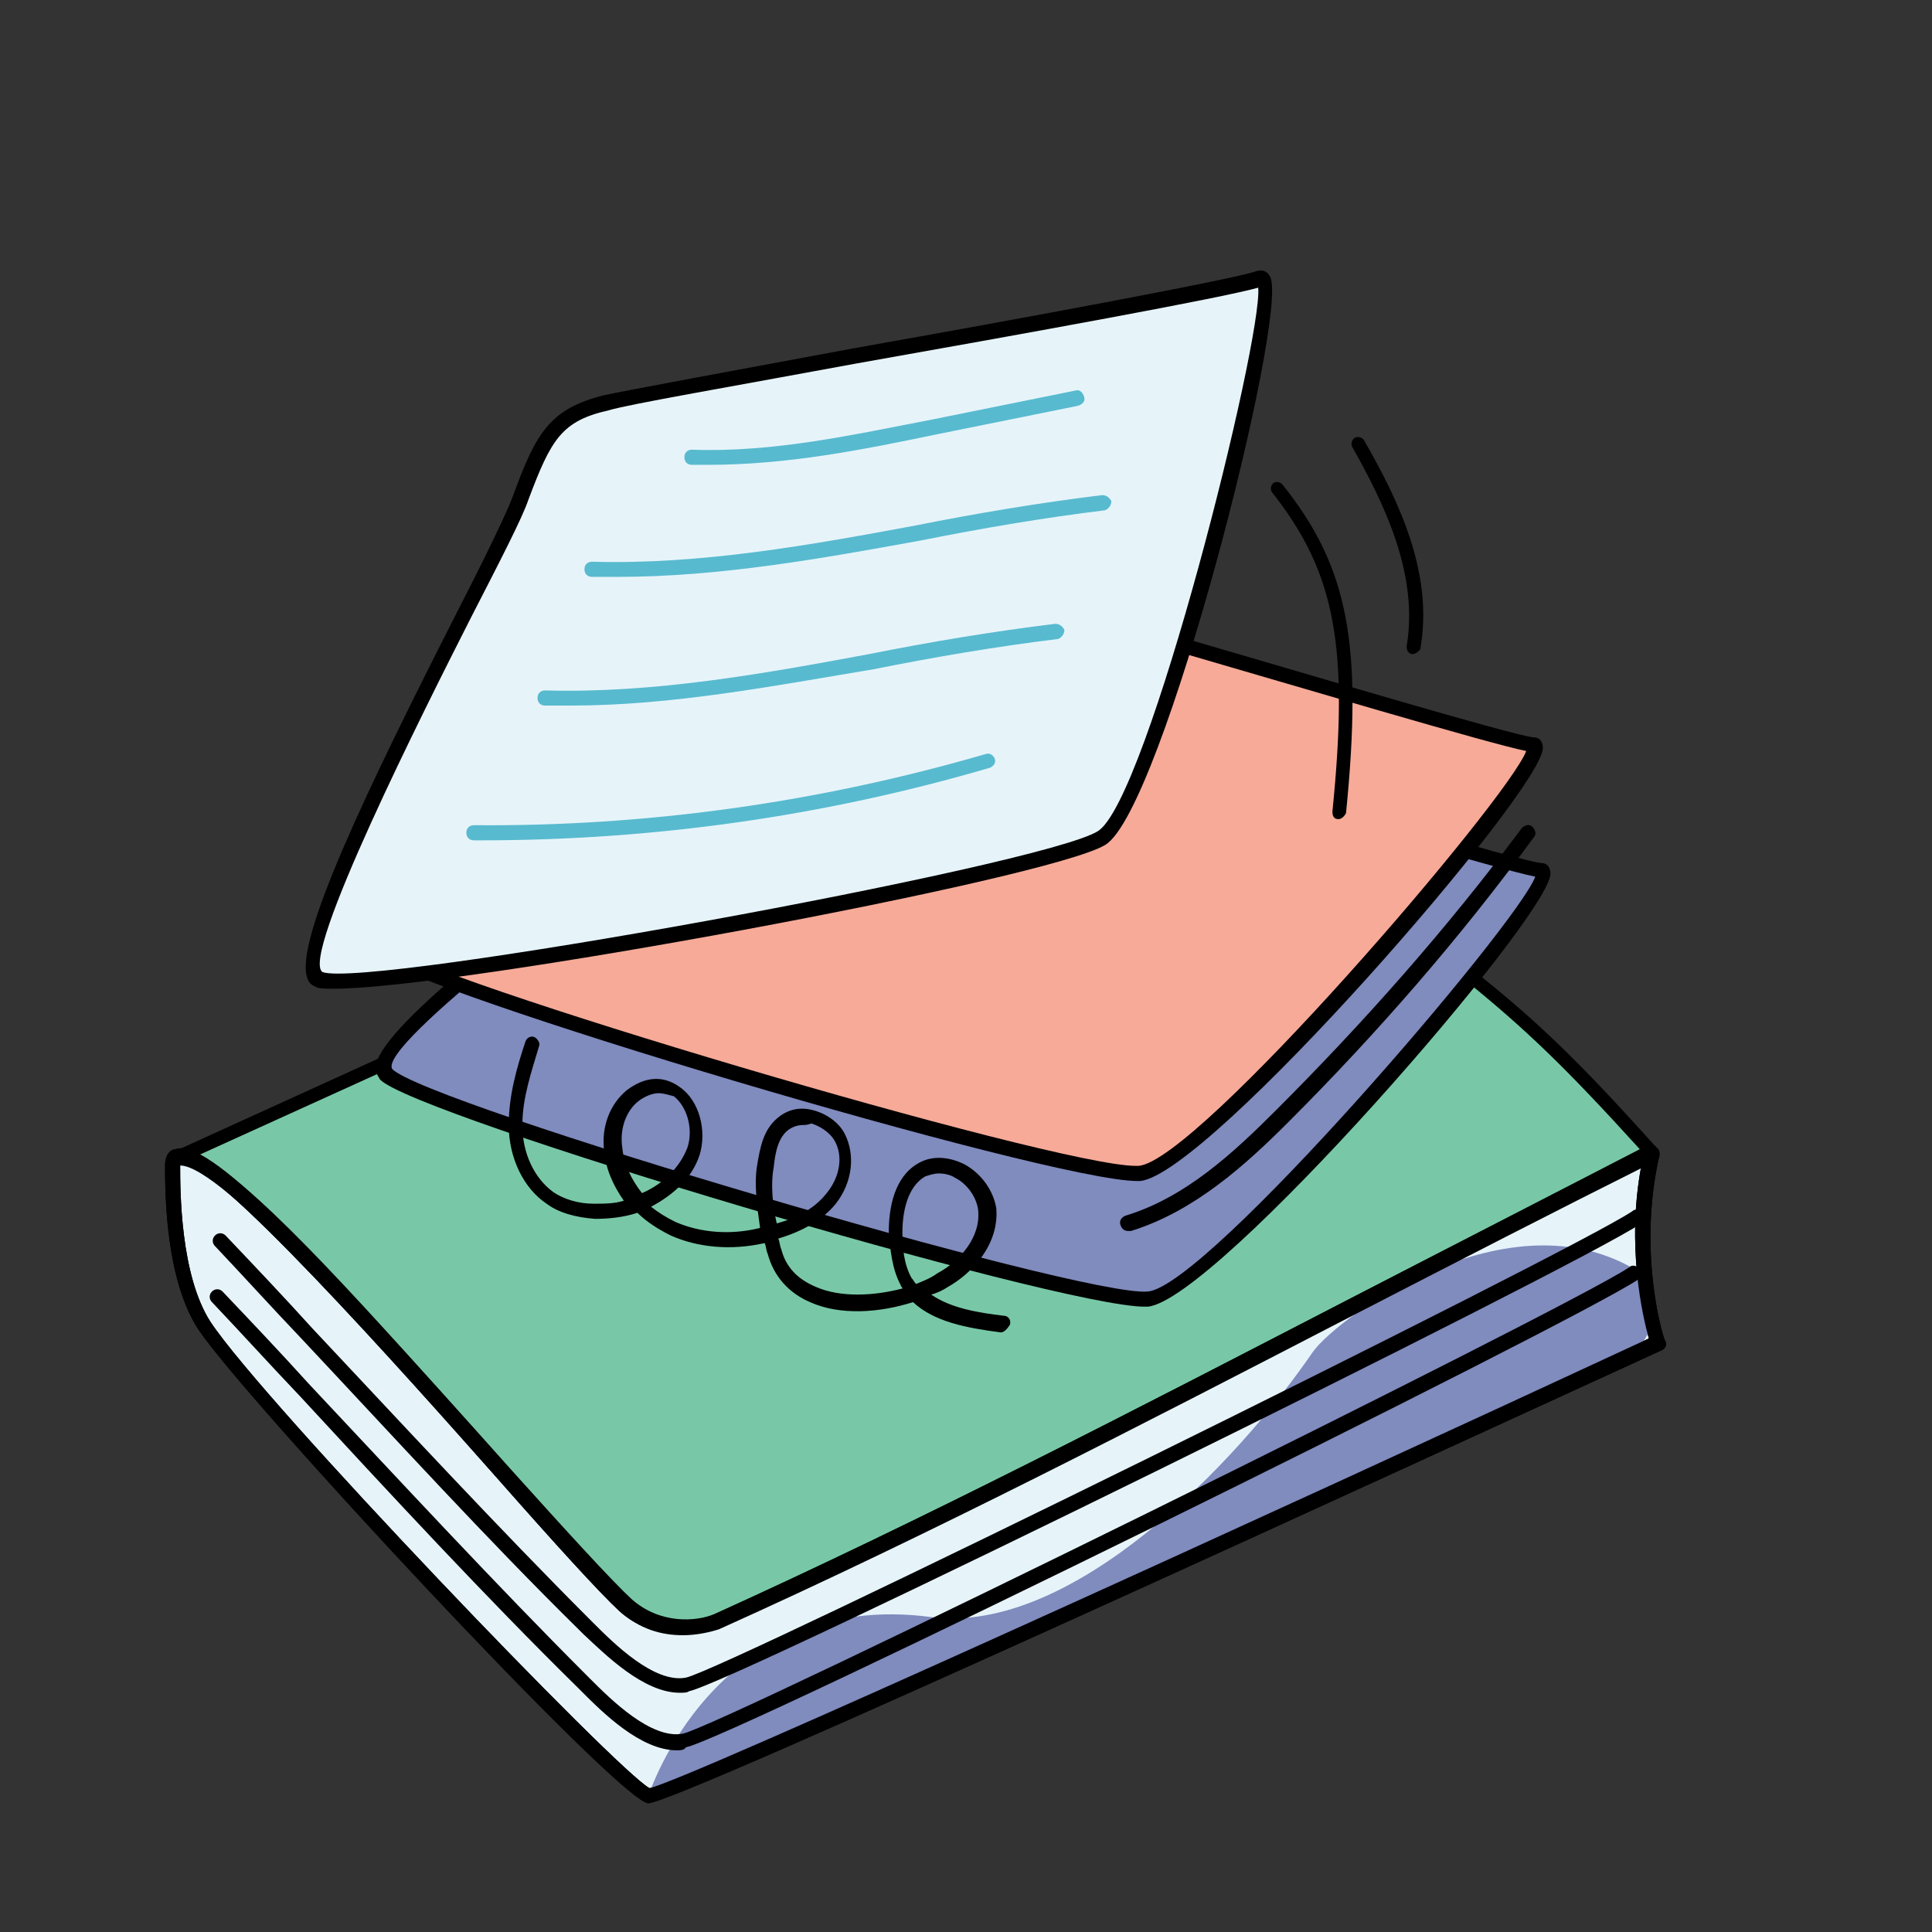
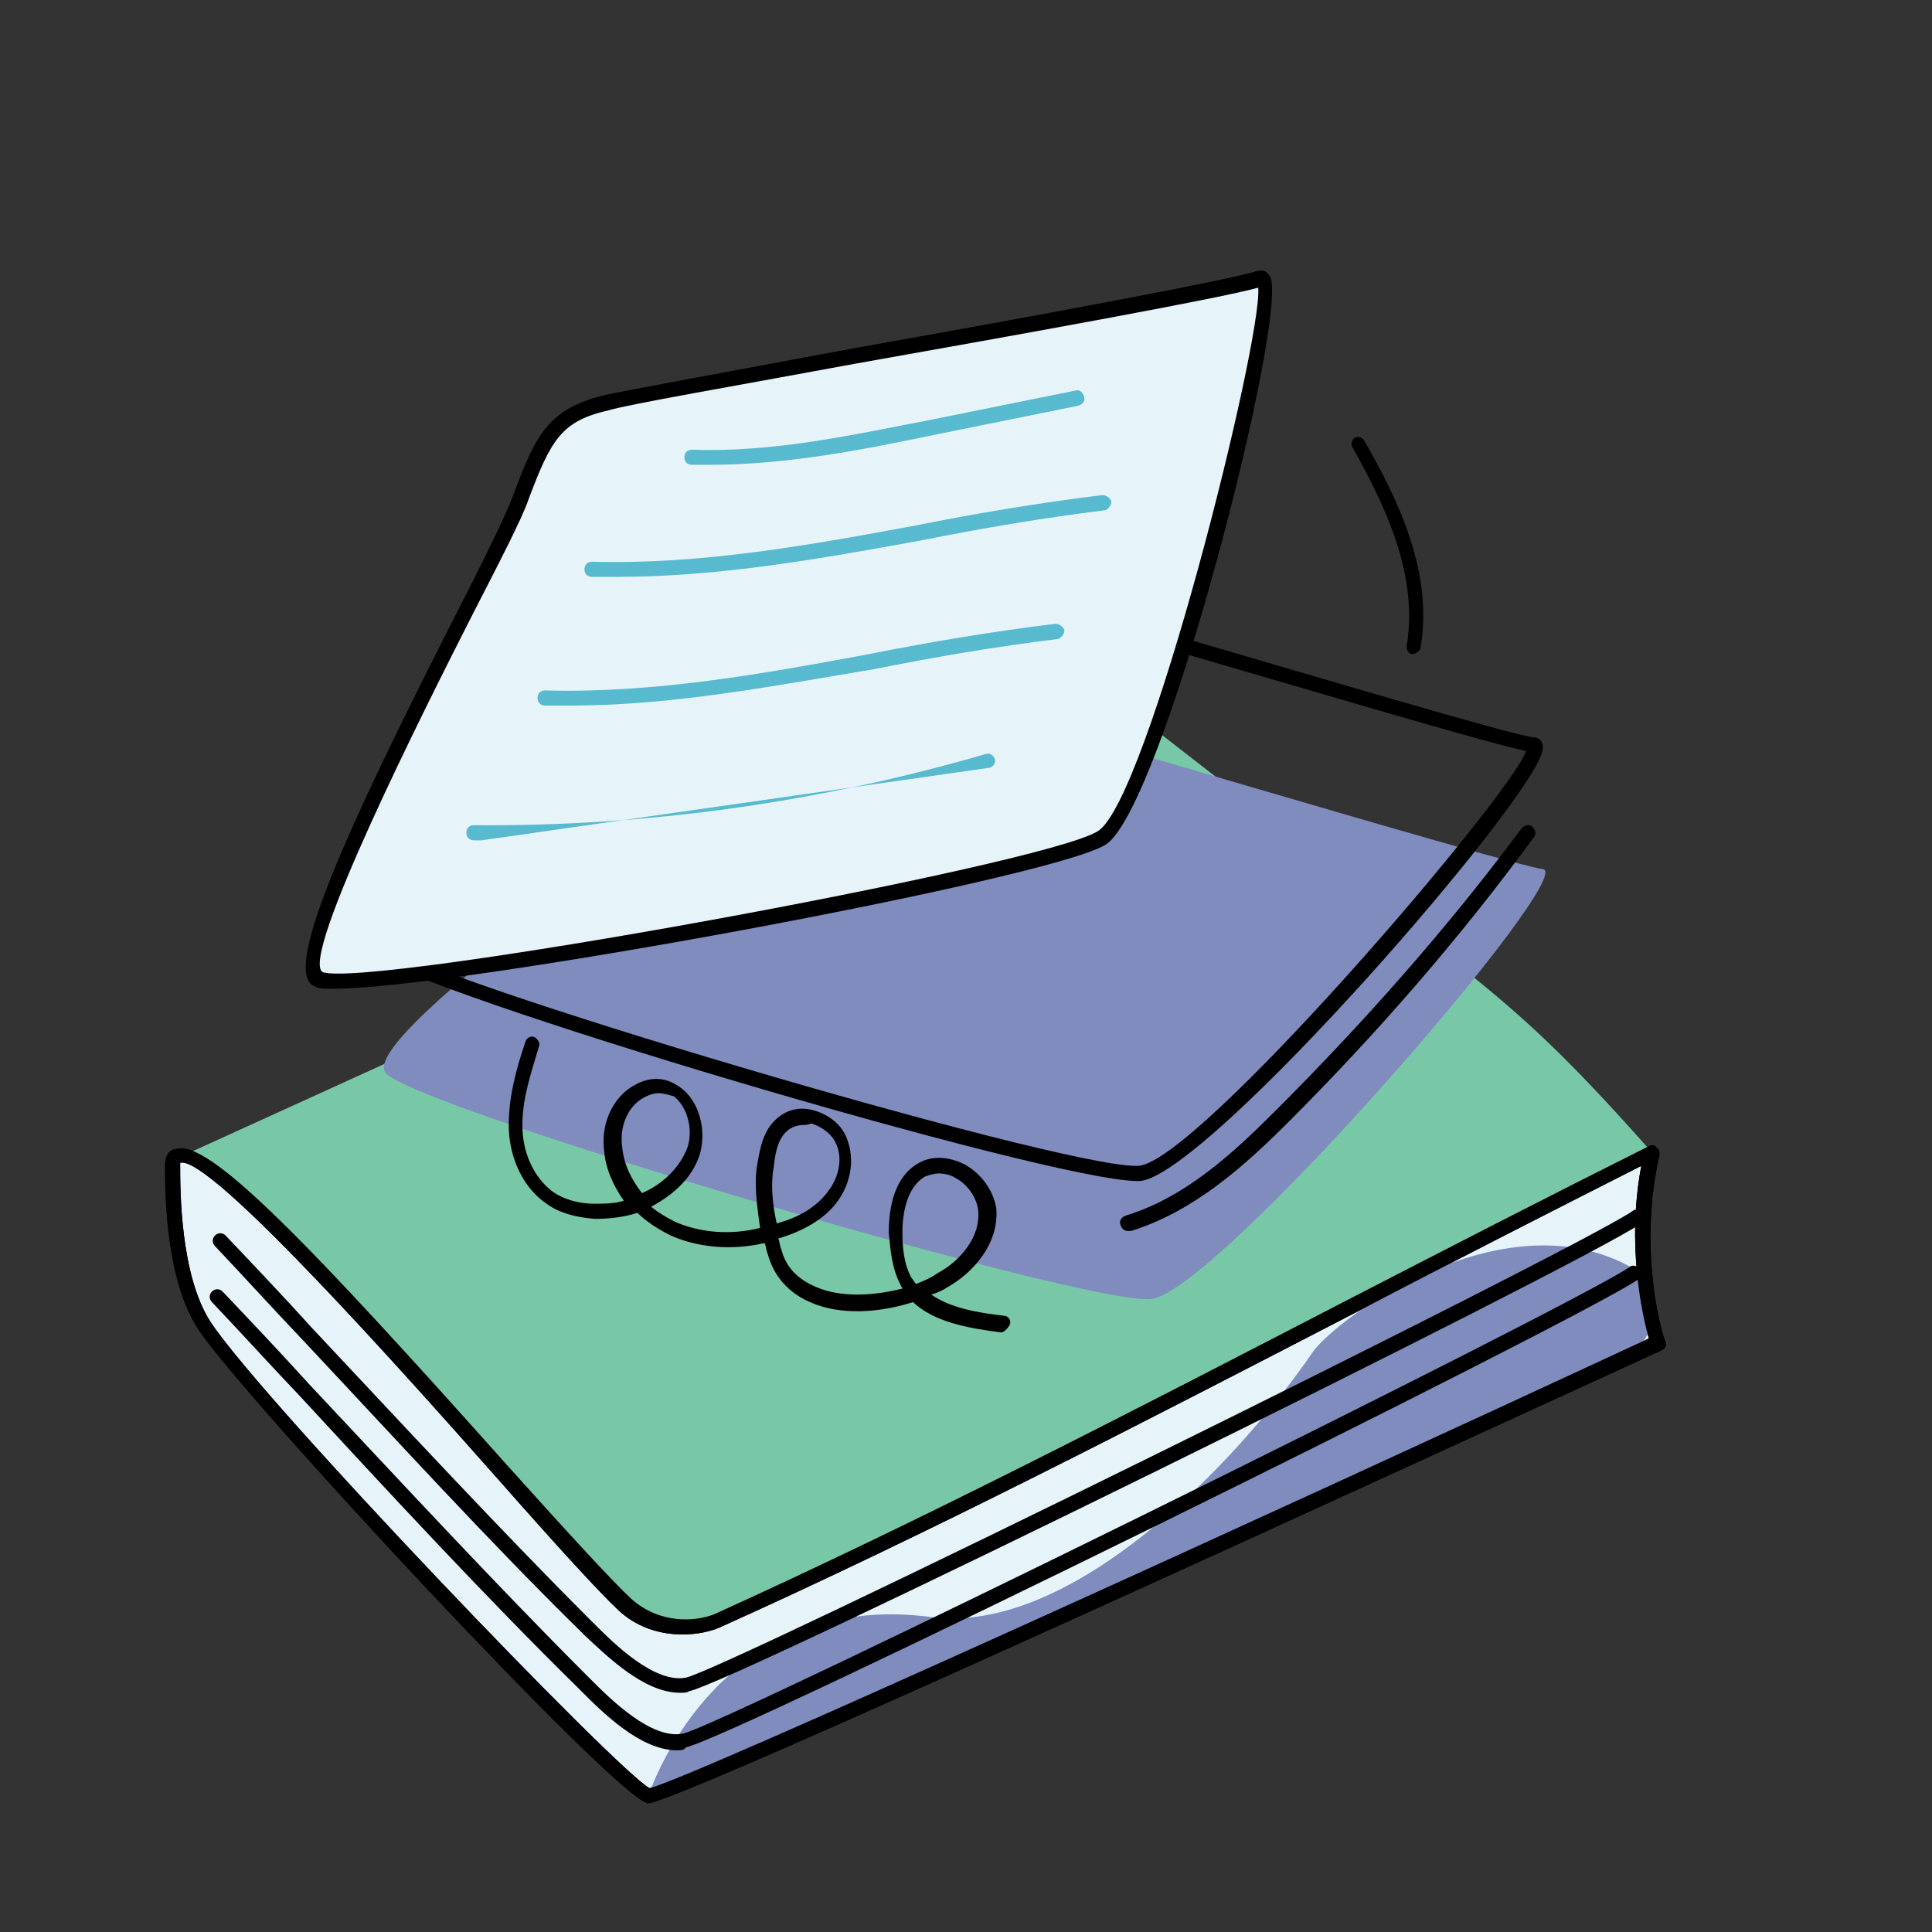
<svg xmlns="http://www.w3.org/2000/svg" id="Layer_1" x="0px" y="0px" viewBox="0 0 127.6 127.6" style="enable-background:new 0 0 127.6 127.6;" xml:space="preserve">
  <rect x="0" y="0" width="127.6" height="127.6" fill="#333333" stroke="none" />
  <style type="text/css">	.st0{fill:#E6F4FA;}	.st1{fill:#808BBE;}	.st2{fill:none;stroke:#000000;stroke-width:1.285;stroke-linecap:round;stroke-linejoin:round;stroke-miterlimit:10;}	.st3{fill:#78C8A7;}	.st4{fill:#F7AA98;}	.st5{fill:#58BACF;}</style>
  <g>
    <g>
      <path class="st0" d="M109.1,76.1c-21.1,10.6-41.5,21.7-61.7,31c-1.3,0.6-4,0.8-6-1c-4.6-4.2-29.8-34.8-29.9-29   c-0.1,2.4,0.1,7.6,2.1,10.5c3.4,5.1,27.9,30.9,29.4,31.1c1.5,0.2,66.6-29.9,66.6-29.9S107.5,82.8,109.1,76.1z" />
      <path d="M42.8,119.1C42.8,119.1,42.8,119.1,42.8,119.1c-2.1-0.3-26.8-26.9-29.7-31.3c-2.1-3.2-2.2-8.6-2.2-10.8   c0-0.8,0.4-1.1,0.7-1.1c2.1-0.8,8.8,6.2,22.1,21.1c3.6,4,6.7,7.4,8,8.6c1.9,1.7,4.3,1.5,5.5,1c13.9-6.3,27.6-13.4,42.1-20.9   c6.4-3.3,13-6.7,19.6-10c0.2-0.1,0.4-0.1,0.5,0.1c0.2,0.1,0.2,0.3,0.2,0.5c-1.5,6.5,0.3,12.3,0.4,12.3c0.1,0.2,0,0.5-0.3,0.6   C94.4,96.2,44.7,119.1,42.8,119.1z M11.9,76.8c0,0,0,0.1,0,0.2c0,1.6,0,7.2,2,10.3c3.5,5.3,26.9,29.7,29,30.8   c2.6-0.6,40.6-17.9,66-29.7c-0.4-1.4-1.5-6.1-0.5-11.4c-6.3,3.2-12.6,6.4-18.7,9.6c-14.5,7.5-28.2,14.6-42.2,20.9   c-1.4,0.6-4.4,0.9-6.6-1.1c-1.3-1.2-4.3-4.5-8-8.7C26.7,90.7,13.8,76.2,11.9,76.8z" />
    </g>
    <g>
      <path class="st1" d="M61.5,106.8c9.3,1.2,20.2-10.2,25.2-17.5c1.7-2.4,13.5-10.9,22-5c0.8,5.4,0.5,4.1-7.5,8   c-15.3,7.5-52.3,25-58.4,26.4C42.8,118.6,47.2,104.9,61.5,106.8z" />
    </g>
    <g>
      <path class="st2" d="M5.1,34.7" />
    </g>
    <g>
      <path class="st3" d="M96.9,64.2c4.5,3.6,7.3,6.4,12.2,11.9c-21.1,10.6-41.5,21.7-61.7,31c-1.3,0.6-4,0.9-6-1   c-8.8-8.8-26.1-30.5-29.7-29.6l63.7-29L96.9,64.2z" />
-       <path d="M45.1,108c-1.4,0-2.9-0.4-4.1-1.6c-2.8-2.8-6.4-6.8-10.2-11.1c-7.1-8-16.8-18.9-19.1-18.3c-0.2,0.1-0.5-0.1-0.6-0.3   c-0.1-0.2,0-0.5,0.3-0.6l63.7-29c0.2-0.1,0.4-0.1,0.5,0.1l21.6,16.8c0,0,0,0,0,0c4.3,3.4,7.1,6.1,12.3,11.9   c0.1,0.1,0.1,0.3,0.1,0.4c0,0.2-0.1,0.3-0.3,0.4c-6.6,3.3-13.2,6.7-19.6,10c-14.5,7.5-28.2,14.6-42.2,20.9   C46.9,107.8,46,108,45.1,108z M13.1,76.3c3.4,1.6,9.7,8.5,18.4,18.3c3.8,4.3,7.4,8.3,10.2,11.1c1.7,1.7,4.2,1.5,5.5,0.9   c13.9-6.3,27.6-13.4,42.1-20.9c6.2-3.2,12.6-6.5,19-9.8c-4.9-5.4-7.6-8-11.7-11.3L75.2,48.1L13.1,76.3z" />
    </g>
    <g>
      <path class="st1" d="M25.5,70.9c-2.3-2.4,23.1-19.6,26.2-22.6s4.5-3.8,7.9-3c3.4,0.8,39.9,11.8,42.3,12.1   c2.4,0.3-21.6,28-25.9,28.4S27.8,73.3,25.5,70.9z" />
-       <path d="M75.6,86.3c-5.8,0-48.2-12.6-50.5-15c-0.1-0.2-0.3-0.4-0.3-0.8c0.2-2.5,9-9.3,19.7-17.2c3.3-2.5,6-4.4,6.8-5.2   c3.1-3,4.7-4,8.3-3.2c1.4,0.3,8.2,2.3,16.2,4.7c11,3.2,24.7,7.3,26,7.4c0.4,0,0.6,0.3,0.6,0.7c0,2.8-22.1,28.2-26.6,28.6   C75.8,86.3,75.7,86.3,75.6,86.3z M57.5,45.5c-1.8,0-3.1,0.9-5.5,3.2c-0.9,0.9-3.5,2.8-6.9,5.3C39.6,58.1,25,69,25.9,70.6l0,0   c2.2,2.3,45.6,15.1,49.9,14.7c3.9-0.3,24.4-24.2,25.6-27.4c-2.5-0.5-14.9-4.2-25.9-7.4c-7.9-2.3-14.7-4.3-16.1-4.7   C58.7,45.6,58.1,45.5,57.5,45.5z" />
    </g>
    <g>
      <path d="M66.1,88C66.1,88,66,88,66.1,88c-2.3-0.3-4.4-0.7-5.8-2c-2.2,0.7-4.8,0.9-6.8,0c-1.4-0.6-2.4-1.7-2.8-3.2   c-0.1-0.2-0.1-0.5-0.2-0.7c-2.2,0.5-4.4,0.3-6.2-0.5c-0.8-0.4-1.6-0.9-2.2-1.5c-0.9,0.3-1.9,0.4-2.8,0.4c-1.3-0.1-2.4-0.4-3.2-1   c-1.5-1-2.5-3-2.5-5.2c0-1.9,0.5-3.7,1.1-5.5c0.1-0.3,0.4-0.4,0.6-0.3s0.4,0.4,0.3,0.6c-0.5,1.7-1.1,3.4-1.1,5.2   c0,1.9,0.8,3.5,2,4.4c0.7,0.5,1.7,0.8,2.7,0.8c0.7,0,1.4,0,2-0.2c-0.7-1-1.2-2.1-1.3-3.3c-0.2-1.6,0.4-3.1,1.5-4   c1.2-0.9,2.4-1,3.5-0.2c1.3,0.9,1.8,2.9,1.3,4.5c-0.5,1.5-1.7,2.6-3.2,3.4c0.5,0.4,1,0.7,1.6,1c1.6,0.7,3.6,0.9,5.6,0.4   c-0.2-1.4-0.4-2.9-0.2-4.1c0.2-1.2,0.4-2.4,1.4-3.2c0.6-0.5,1.4-0.7,2.2-0.5c0.9,0.2,1.8,0.8,2.2,1.6c0.7,1.4,0.5,3.2-0.6,4.6   c-0.8,1-2.1,1.8-3.8,2.3c0.1,0.2,0.1,0.5,0.2,0.7c0.3,1.2,1.1,2,2.3,2.5c1.6,0.7,3.8,0.6,5.7,0.1c0-0.1-0.1-0.1-0.1-0.2   c-0.6-1.1-0.7-2.4-0.8-3.5c0-2.3,0.7-3.9,2-4.6c0.9-0.5,2-0.4,3,0.1c1.1,0.6,1.9,1.7,2.1,2.9c0.2,2.4-1.6,4.3-3.2,5.2   c-0.3,0.2-0.7,0.4-1.1,0.5c1.3,0.9,3.1,1.2,4.8,1.4c0.3,0,0.5,0.3,0.4,0.6C66.5,87.8,66.3,88,66.1,88z M62,77.5   c-0.3,0-0.6,0.1-0.9,0.2c-1.2,0.7-1.5,2.4-1.5,3.7c0,1,0.1,2.1,0.6,3c0.1,0.1,0.2,0.3,0.3,0.4c0.5-0.2,1-0.4,1.4-0.7   c1.5-0.8,2.9-2.4,2.7-4.2c-0.1-0.8-0.7-1.7-1.5-2.1C62.8,77.6,62.4,77.5,62,77.5z M53.1,74.3c-0.4,0-0.7,0.1-1,0.3   c-0.7,0.5-0.9,1.5-1,2.5c-0.2,1-0.1,2.4,0.2,3.7c1.5-0.4,2.6-1.1,3.3-2c0.9-1.1,1.1-2.5,0.5-3.5c-0.3-0.5-0.9-0.9-1.5-1.1   C53.3,74.3,53.2,74.3,53.1,74.3z M43.5,72.2c-0.4,0-0.9,0.2-1.3,0.5c-0.8,0.6-1.3,1.8-1.1,3.1c0.1,1.1,0.6,2.1,1.3,3   c1.4-0.6,2.5-1.7,3-3c0.4-1.2,0-2.7-0.9-3.4C44.1,72.3,43.8,72.2,43.5,72.2z" />
    </g>
    <g>
      <path d="M74.5,81.3c-0.2,0-0.4-0.1-0.5-0.4c-0.1-0.3,0.1-0.5,0.3-0.6c4-1.2,7.2-4.2,10-7c5.8-5.8,11.3-12,16.2-18.6   c0.2-0.2,0.5-0.3,0.7-0.1c0.2,0.2,0.3,0.5,0.1,0.7C96.4,62,90.9,68.3,85.1,74.1c-2.8,2.8-6.2,5.9-10.4,7.2   C74.6,81.3,74.6,81.3,74.5,81.3z" />
    </g>
    <g>
      <g>
-         <path class="st4" d="M24.9,62.6C22.7,60.2,48,43,51.1,40.1s4.5-3.8,7.9-3c3.4,0.8,39.9,11.8,42.3,12.1c2.4,0.3-21.6,28-25.9,28.4    C71,77.9,27.2,65,24.9,62.6z" />
        <path d="M75.1,78c-5.8,0-48.2-12.6-50.5-15l0,0c-0.1-0.2-0.3-0.4-0.3-0.8c0.2-2.5,9-9.3,19.7-17.2c3.3-2.5,6-4.4,6.8-5.2    c3.1-3,4.7-4,8.3-3.2c1.4,0.3,8.2,2.3,16.2,4.7c11,3.2,24.7,7.3,26,7.4c0.4,0,0.6,0.3,0.6,0.7c0,2.8-22.1,28.2-26.6,28.6    C75.3,78,75.2,78,75.1,78z M25.3,62.3C27.4,64.5,69.6,77,75,77c0.1,0,0.2,0,0.2,0c3.9-0.3,24.4-24.2,25.6-27.4    c-2.5-0.5-14.9-4.2-25.9-7.4c-7.9-2.3-14.7-4.3-16.1-4.7c-3.1-0.7-4.3-0.1-7.4,2.9c-0.9,0.9-3.5,2.8-6.9,5.3    C39.1,49.8,24.4,60.7,25.3,62.3l-0.4,0.3L25.3,62.3z" />
      </g>
    </g>
    <g>
      <g>
        <path class="st0" d="M21.1,64.7C18,63.6,32.9,36.8,34.4,32.8c1.4-4,2.3-5.4,5.7-6.2c3.4-0.8,40.9-7.3,43.2-8.2    c2.3-0.8-6.8,34.7-10.4,37C69.1,57.6,24.2,65.8,21.1,64.7z" />
        <path d="M22.1,65.3c-0.6,0-1,0-1.2-0.1c-0.2-0.1-0.5-0.2-0.6-0.6c-0.9-2.4,3.9-12.4,9.9-24.2c1.9-3.7,3.3-6.6,3.7-7.7    c1.5-4.1,2.4-5.7,6-6.6c1.4-0.3,8.4-1.6,16.5-3.1c11.3-2,25.3-4.6,26.6-5.1c0.4-0.1,0.7,0,0.9,0.4c1.2,2.6-7.1,35.2-10.9,37.5    C69.2,58.1,30.1,65.3,22.1,65.3z M83.1,19c-2.5,0.7-15.2,3-26.5,5c-8.1,1.5-15.1,2.7-16.4,3.1c-3.1,0.7-3.8,1.9-5.3,5.9    c-0.4,1.2-1.9,4.1-3.8,7.8c-3.1,6.1-11.3,22.4-9.8,23.4l0,0c3,1.1,47.5-7,51.2-9.3C75.8,52.9,83.4,22.4,83.1,19z" />
      </g>
    </g>
    <g>
      <path d="M44.9,111.8c-2.4,0-4.9-2.5-6.4-3.9l-0.3-0.3c-6-5.9-12.2-12.7-18.3-19.2c-2-2.1-3.9-4.2-5.7-6.1c-0.2-0.2-0.2-0.5,0-0.7   c0.2-0.2,0.5-0.2,0.7,0c1.9,2,3.8,4,5.7,6.1c6.1,6.5,12.4,13.3,18.3,19.2l0.3,0.3c1.3,1.3,4,4,6.1,3.6   c2.5-0.5,58.5-28.1,62.5-30.8c0.2-0.2,0.5-0.1,0.7,0.1c0.2,0.2,0.1,0.5-0.1,0.7c-4.3,2.9-60.1,30.4-62.9,30.9   C45.4,111.8,45.1,111.8,44.9,111.8z" />
    </g>
    <g>
      <path d="M44.7,115.6c-2.4,0-4.9-2.5-6.3-3.9l-0.3-0.3c-6-5.9-12.3-12.7-18.3-19.2C17.8,90.1,15.9,88,14,86c-0.2-0.2-0.2-0.5,0-0.7   c0.2-0.2,0.5-0.2,0.7,0c1.9,2,3.8,4,5.7,6.1c6.1,6.5,12.4,13.3,18.3,19.2l0.3,0.3c1.3,1.3,4,4,6.1,3.6   c2.5-0.5,58.5-28.1,62.5-30.8c0.2-0.2,0.5-0.1,0.7,0.1c0.2,0.2,0.1,0.5-0.1,0.7c-4.3,2.9-60.1,30.4-62.9,30.9   C45.2,115.6,44.9,115.6,44.7,115.6z" />
    </g>
    <g>
      <path d="M42.8,119.1C42.8,119.1,42.8,119.1,42.8,119.1c-2.1-0.3-26.8-26.9-29.7-31.3c-2.1-3.2-2.2-8.6-2.2-10.8   c0-0.8,0.4-1.1,0.7-1.1c2.1-0.8,8.8,6.2,22.1,21.1c3.6,4,6.7,7.4,8,8.6c1.9,1.7,4.3,1.5,5.5,1c13.9-6.3,27.6-13.4,42.1-20.9   c6.4-3.3,13-6.7,19.6-10c0.2-0.1,0.4-0.1,0.5,0.1c0.2,0.1,0.2,0.3,0.2,0.5c-1.5,6.5,0.3,12.3,0.4,12.3c0.1,0.2,0,0.5-0.3,0.6   C94.4,96.2,44.7,119.1,42.8,119.1z M11.9,76.8c0,0,0,0.1,0,0.2c0,1.6,0,7.2,2,10.3c3.5,5.3,26.9,29.7,29,30.8   c2.6-0.6,40.6-17.9,66-29.7c-0.4-1.4-1.5-6.1-0.5-11.4c-6.3,3.2-12.6,6.4-18.7,9.6c-14.5,7.5-28.2,14.6-42.2,20.9   c-1.4,0.6-4.4,0.9-6.6-1.1c-1.3-1.2-4.3-4.5-8-8.7C26.7,90.7,13.8,76.2,11.9,76.8z" />
    </g>
    <g>
      <path class="st5" d="M46.8,30.7c-0.4,0-0.7,0-1.1,0c-0.3,0-0.5-0.2-0.5-0.5c0-0.3,0.2-0.5,0.5-0.5c5.4,0.2,10.7-1,15.9-2l9.4-1.9   c0.3-0.1,0.5,0.1,0.6,0.4c0.1,0.3-0.1,0.5-0.4,0.6l-9.4,1.9C57,29.7,52,30.7,46.8,30.7z" />
    </g>
    <g>
      <path class="st5" d="M40.8,38.1c-0.6,0-1.1,0-1.7,0c-0.3,0-0.5-0.2-0.5-0.5c0-0.3,0.2-0.5,0.5-0.5c7.2,0.2,14.4-1.1,21.4-2.4   c4-0.8,8.2-1.5,12.3-2c0.3,0,0.5,0.2,0.6,0.4c0,0.3-0.2,0.5-0.4,0.6c-4.1,0.5-8.2,1.2-12.2,2C54.2,36.9,47.5,38.1,40.8,38.1z" />
    </g>
    <g>
      <path class="st5" d="M37.7,46.6c-0.6,0-1.1,0-1.7,0c-0.3,0-0.5-0.2-0.5-0.5s0.2-0.5,0.5-0.5c7.2,0.2,14.4-1.1,21.4-2.4   c4-0.8,8.2-1.5,12.3-2c0.3,0,0.5,0.2,0.6,0.4c0,0.3-0.2,0.5-0.4,0.6c-4.1,0.5-8.2,1.2-12.2,2C51.1,45.3,44.4,46.6,37.7,46.6z" />
    </g>
    <g>
-       <path class="st5" d="M31.8,55.5c-0.2,0-0.3,0-0.5,0c-0.3,0-0.5-0.2-0.5-0.5c0-0.3,0.2-0.5,0.5-0.5c11.4,0.1,22.8-1.5,33.8-4.7   c0.3-0.1,0.5,0.1,0.6,0.3c0.1,0.3-0.1,0.5-0.3,0.6C54.5,53.9,43.2,55.5,31.8,55.5z" />
+       <path class="st5" d="M31.8,55.5c-0.2,0-0.3,0-0.5,0c-0.3,0-0.5-0.2-0.5-0.5c0-0.3,0.2-0.5,0.5-0.5c11.4,0.1,22.8-1.5,33.8-4.7   c0.3-0.1,0.5,0.1,0.6,0.3c0.1,0.3-0.1,0.5-0.3,0.6z" />
    </g>
    <g>
-       <path d="M88.4,54.1C88.4,54.1,88.4,54.1,88.4,54.1c-0.3,0-0.4-0.2-0.4-0.5c1.1-10.9,0.2-15.8-4-21.1c-0.1-0.2-0.1-0.4,0.1-0.6   c0.2-0.1,0.4-0.1,0.6,0.1c4.4,5.5,5.3,10.6,4.2,21.7C88.8,53.9,88.6,54.1,88.4,54.1z" />
-     </g>
+       </g>
    <g>
      <path d="M93.3,43.2C93.3,43.2,93.2,43.2,93.3,43.2c-0.3,0-0.4-0.3-0.4-0.5c0.8-4.7-1.4-9.3-3.6-13.2c-0.1-0.2,0-0.5,0.2-0.6   c0.2-0.1,0.5,0,0.6,0.2c2.3,4,4.6,8.8,3.7,13.8C93.7,43,93.5,43.2,93.3,43.2z" />
    </g>
  </g>
  <g />
  <g />
  <g />
  <g />
  <g />
  <g />
  <g />
  <g />
  <g />
  <g />
  <g />
  <g />
  <g />
  <g />
  <g />
</svg>